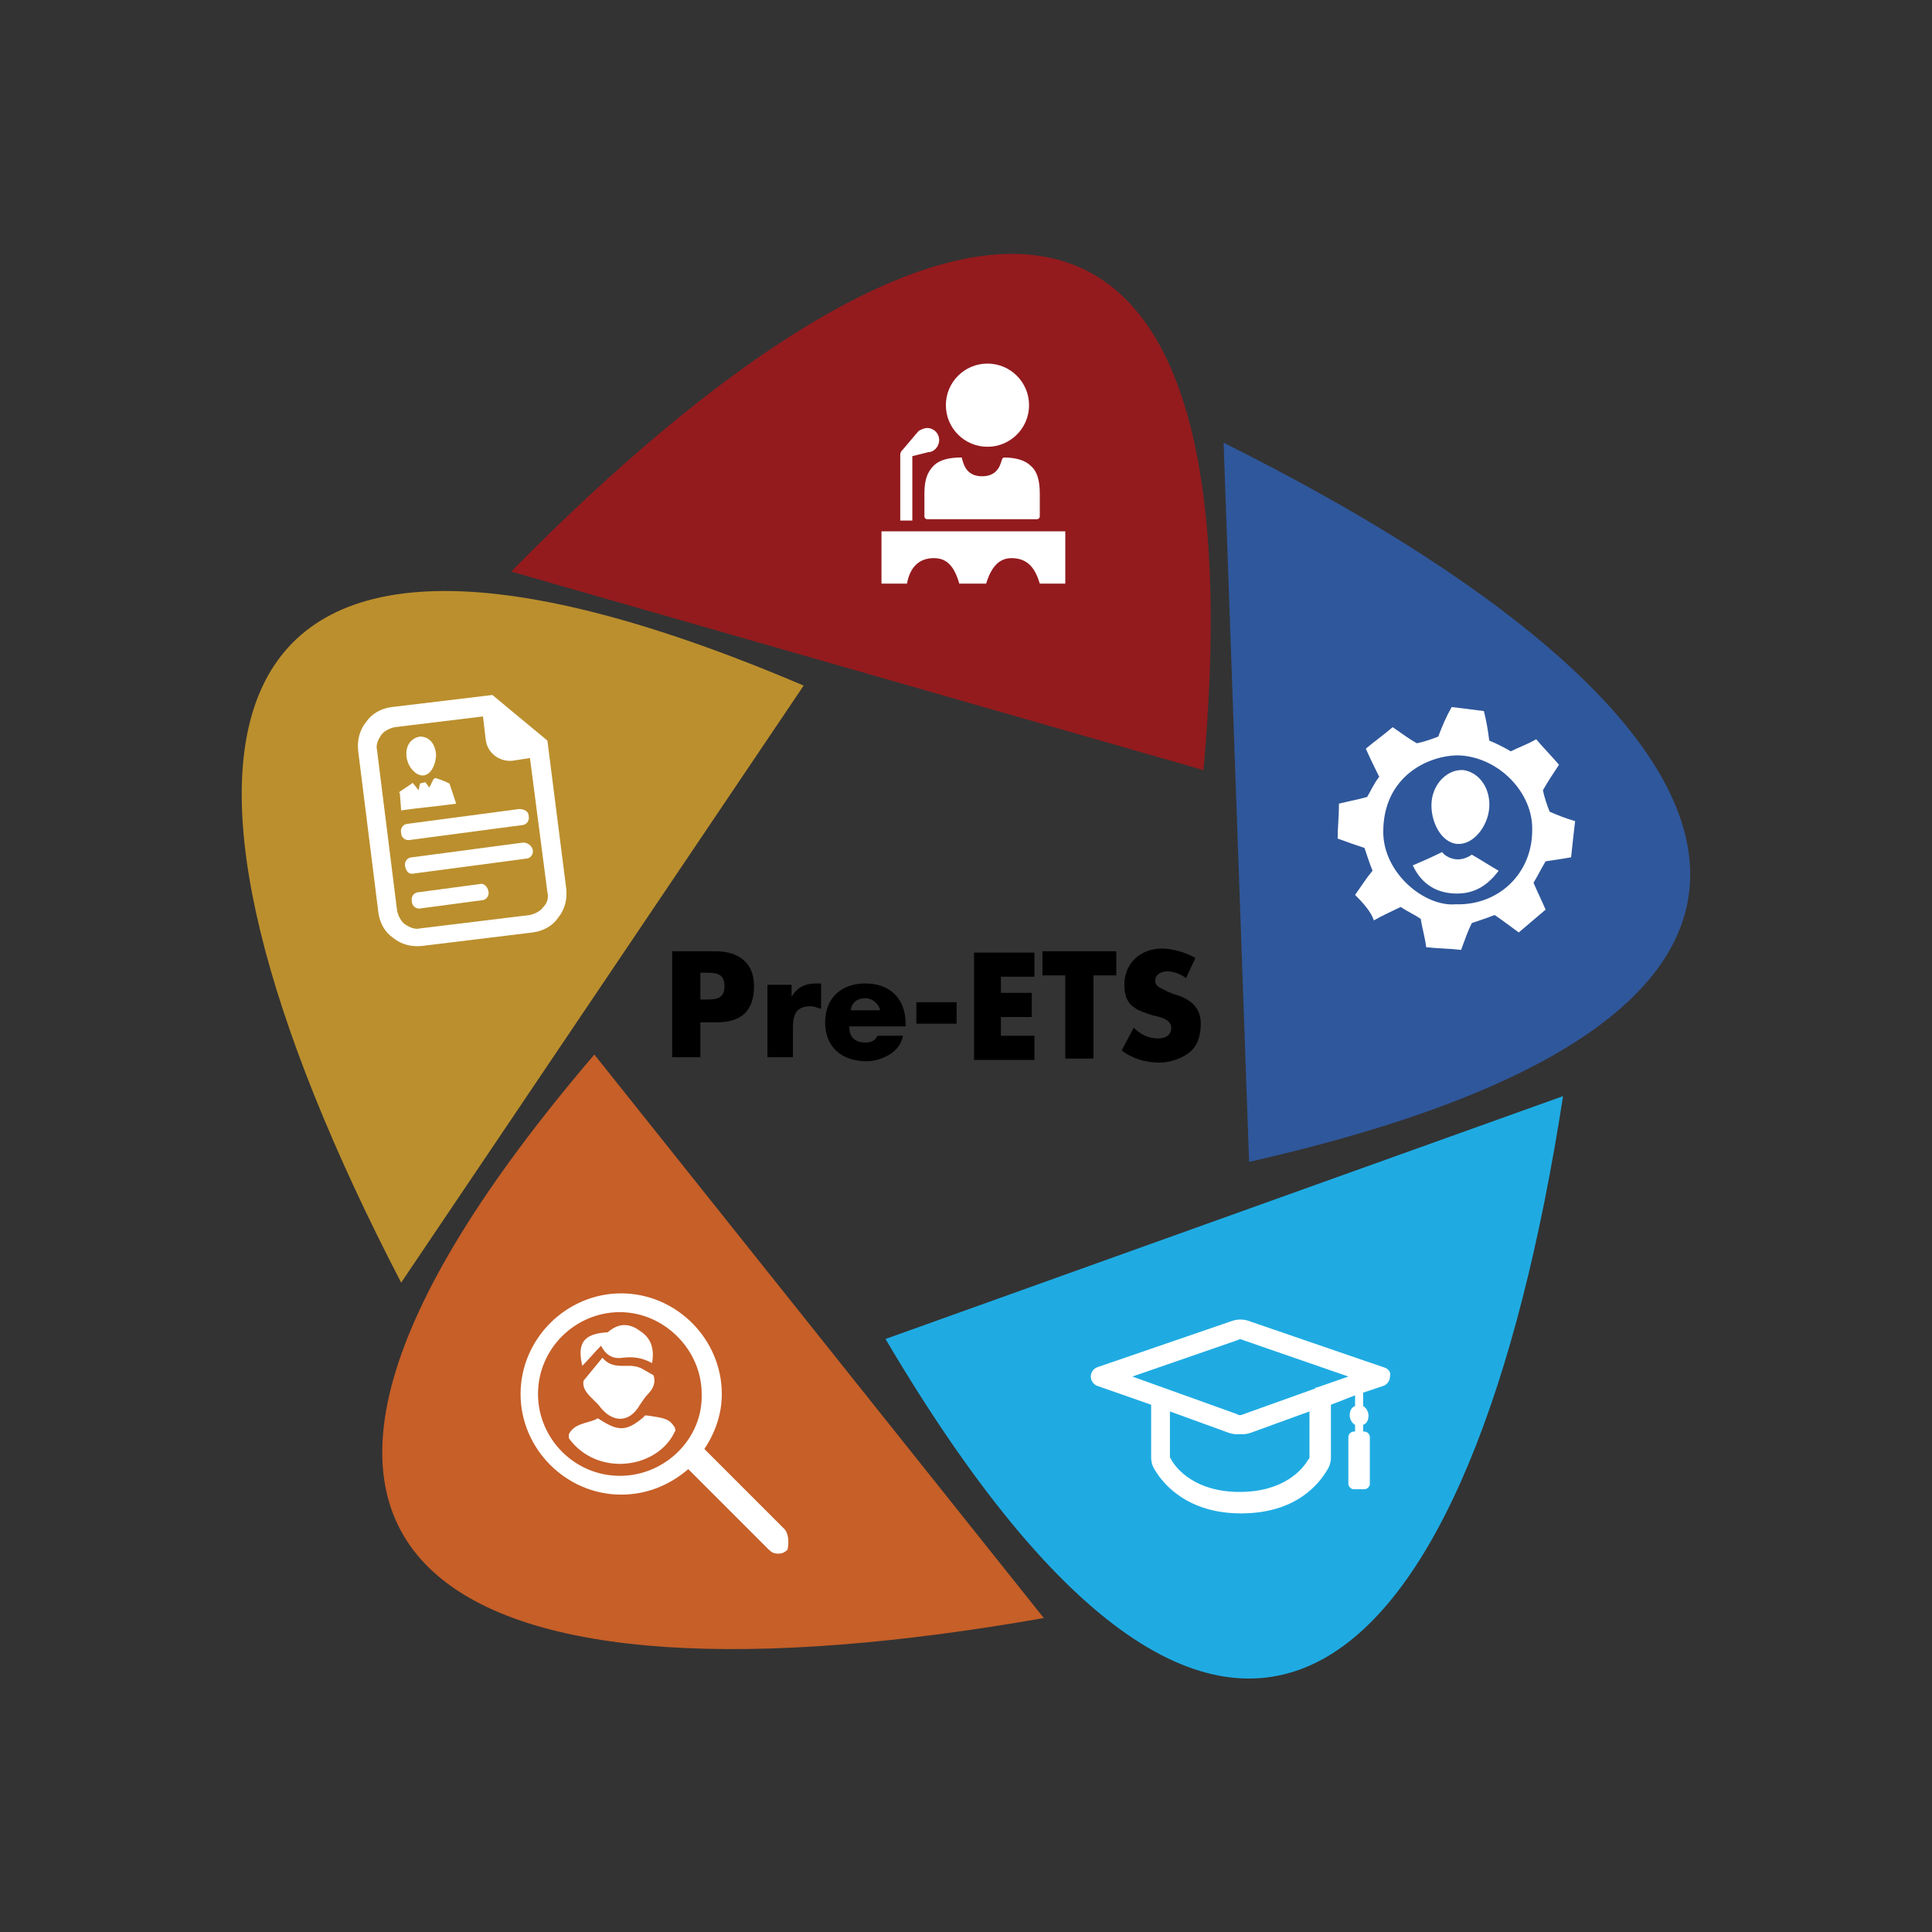
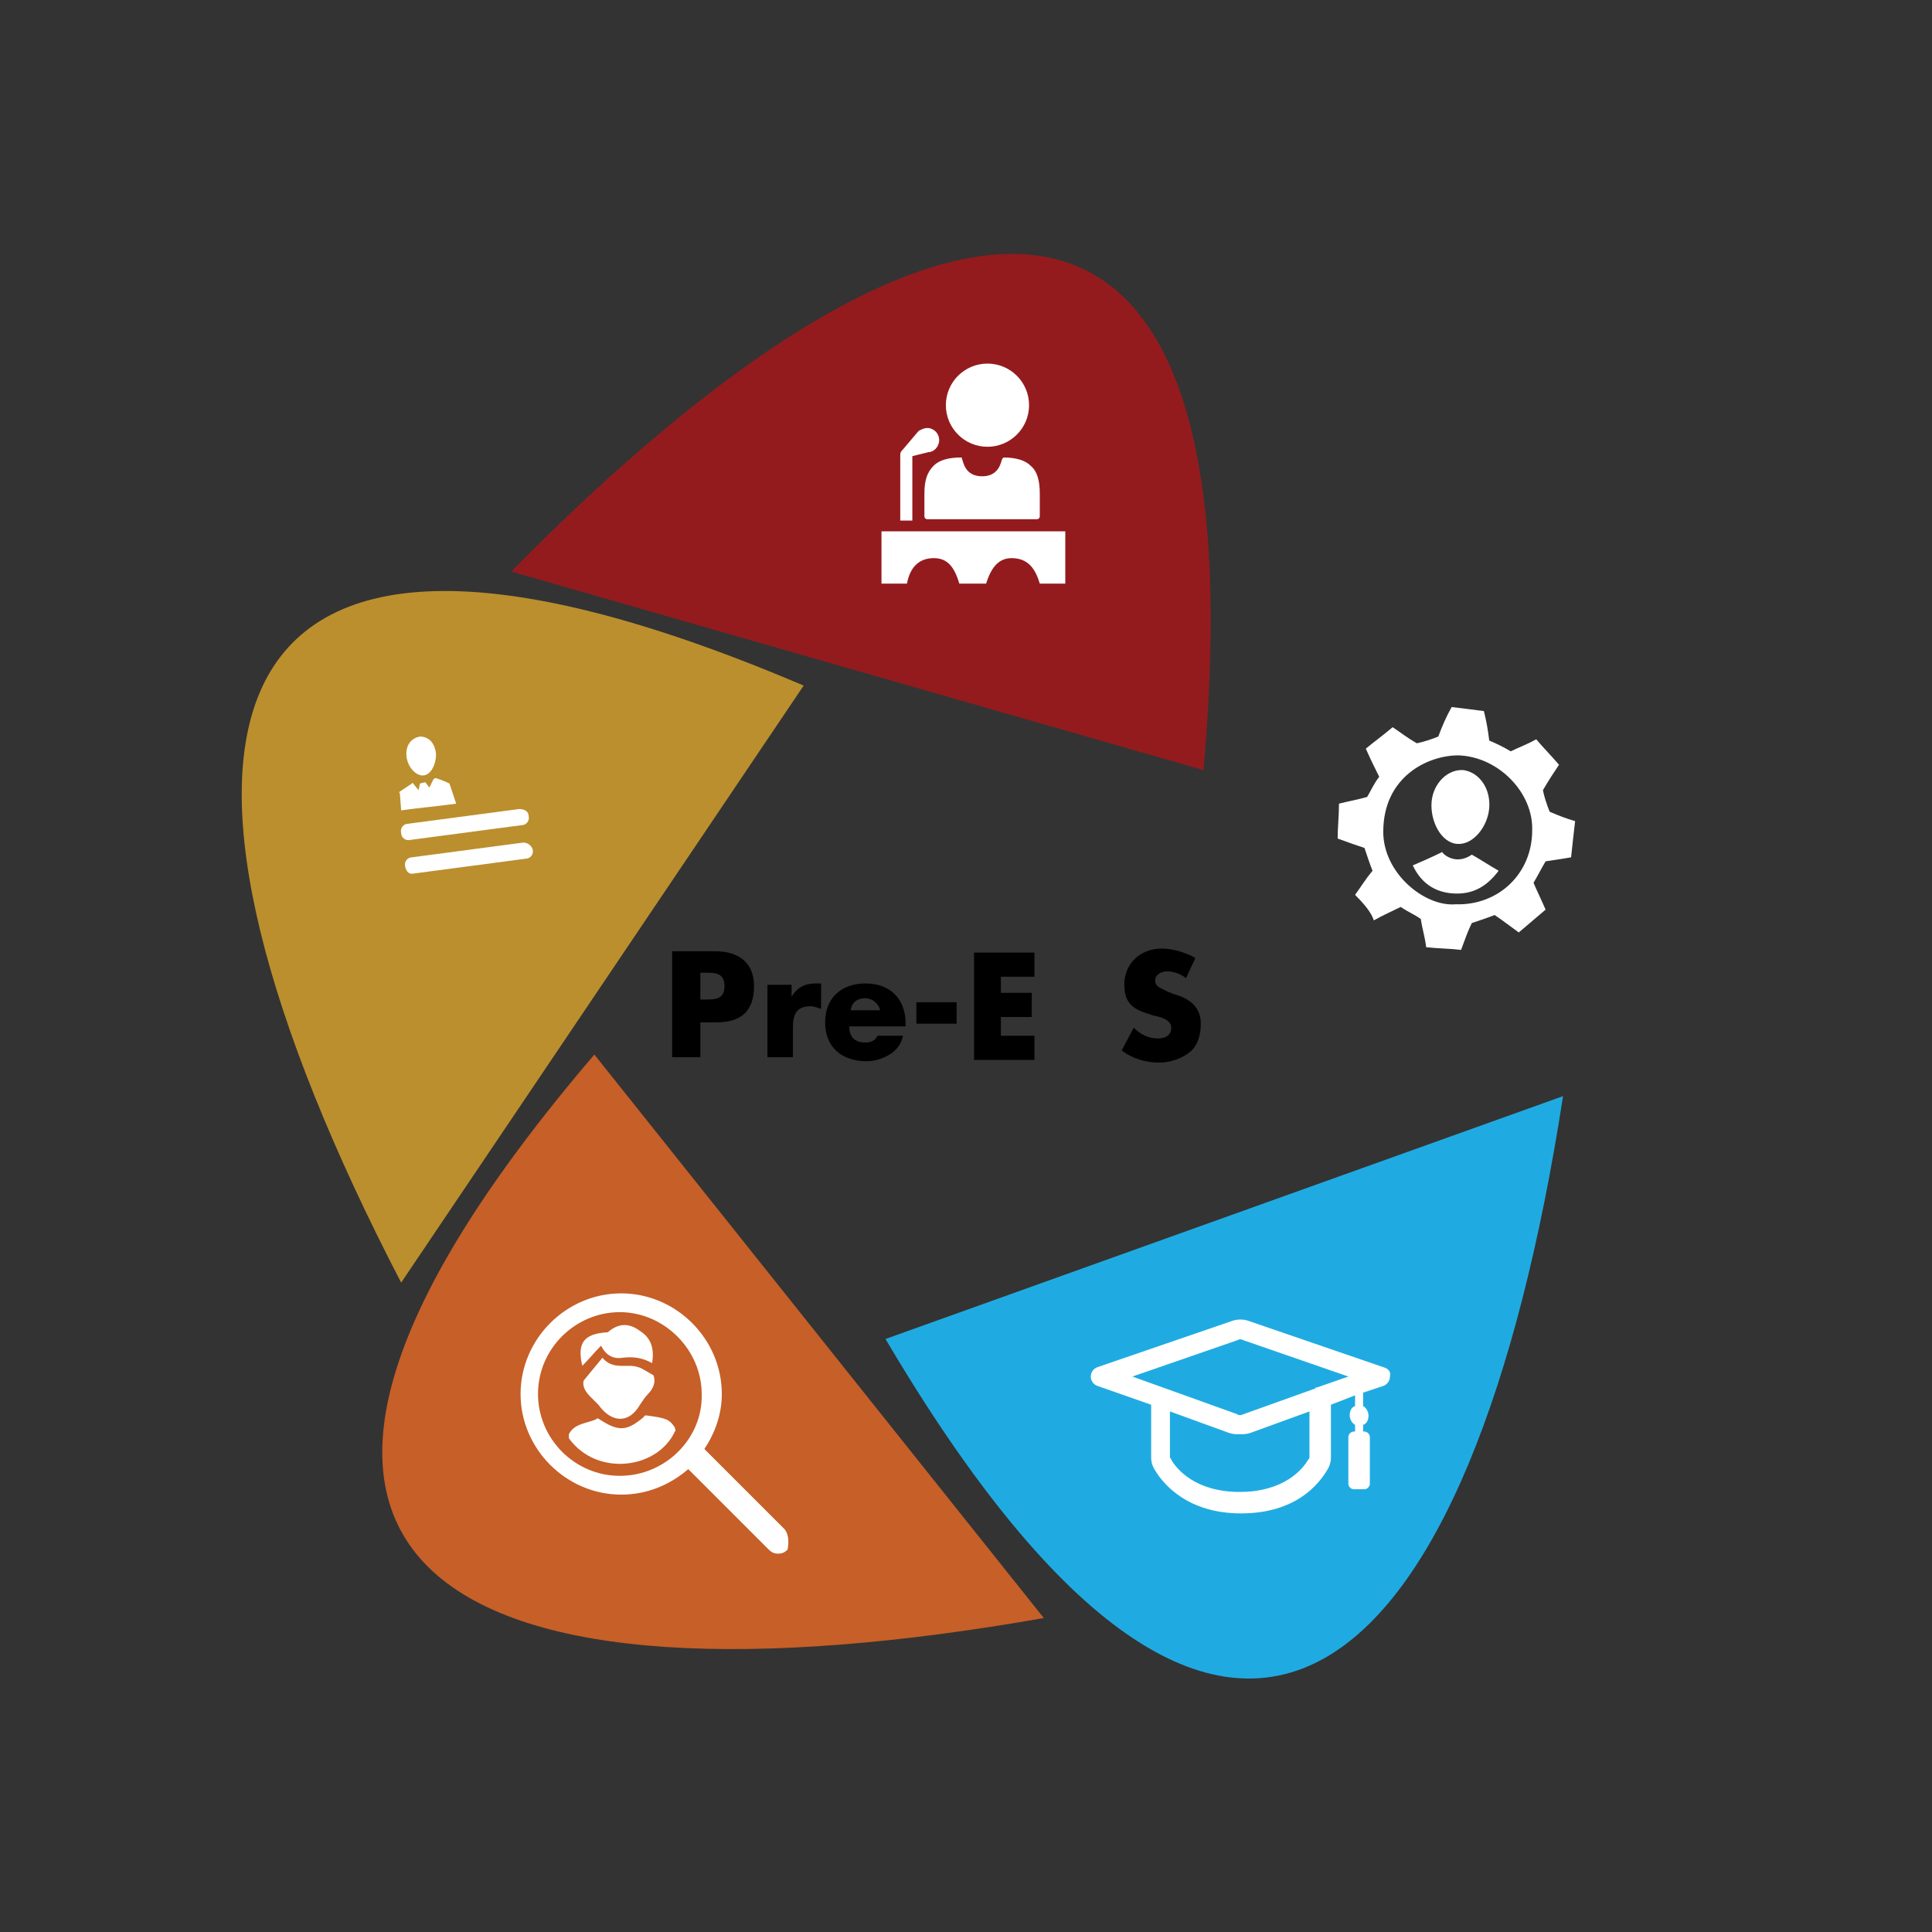
<svg xmlns="http://www.w3.org/2000/svg" version="1.1" id="Layer_1" x="0px" y="0px" viewBox="0 0 144 144" style="enable-background:new 0 0 144 144;" xml:space="preserve">
  <rect x="0" y="0" width="144" height="144" fill="#333333" stroke="none" />
  <style type="text/css"> .st0{fill:#BB8F2D;} .st1{fill:#C65F28;} .st2{fill:#1FABE2;} .st3{fill:#2F579B;} .st4{fill:#931B1E;} .st5{fill:#FFFFFF;} </style>
  <g>
    <path class="st0" d="M59.9,51.1c-47.4-20.2-50.2,5.6-30,44.5L59.9,51.1z" />
    <path class="st1" d="M44.3,78.6c-33.5,39.2-9.7,49.6,33.5,42L44.3,78.6z" />
    <path class="st2" d="M66,99.8c26.2,44.4,43.8,25.3,50.5-18.1L66,99.8z" />
-     <path class="st3" d="M93.1,86.6c50.3-11.4,37.4-34-1.9-53.6L93.1,86.6z" />
    <path class="st4" d="M89.7,57.4c4.6-51.4-20.9-46-51.6-14.8L89.7,57.4z" />
    <g>
      <path class="st5" d="M101,66.7c0.5-0.7,0.8-1.2,1.3-1.8c-0.2-0.5-0.4-1.1-0.6-1.7c-0.6-0.2-1.2-0.4-2-0.7c0-0.8,0.1-1.7,0.1-2.6 c0.8-0.2,1.4-0.3,2.1-0.5c0.3-0.5,0.5-1,0.9-1.5c-0.3-0.6-0.6-1.2-1-2.1c0.6-0.5,1.3-1,2-1.6c0.6,0.4,1.1,0.8,1.8,1.2 c0.5-0.1,1.1-0.3,1.6-0.5c0.3-0.8,0.6-1.5,1-2.2c0.9,0.1,1.6,0.2,2.4,0.3c0.2,0.8,0.3,1.4,0.4,2.2c0.5,0.2,1.1,0.5,1.6,0.8 c0.6-0.3,1.2-0.5,1.9-0.9c0.5,0.6,1.1,1.2,1.7,1.9c-0.4,0.6-0.8,1.2-1.2,1.9c0.1,0.5,0.3,1.1,0.5,1.6c0.7,0.3,1.2,0.5,1.9,0.7 c-0.1,0.9-0.2,1.7-0.3,2.7c-0.6,0.1-1.2,0.2-1.9,0.3c-0.3,0.5-0.6,1.1-0.9,1.6c0.3,0.7,0.6,1.3,0.9,2c-0.7,0.6-1.3,1.1-2,1.7 c-0.7-0.5-1.2-0.9-1.8-1.3c-0.5,0.2-1.1,0.4-1.7,0.6c-0.3,0.6-0.5,1.2-0.8,2c-0.8-0.1-1.7-0.1-2.6-0.2c-0.1-0.8-0.3-1.4-0.4-2.1 c-0.4-0.3-0.9-0.5-1.5-0.9c-0.6,0.3-1.3,0.6-2,1C102.2,68,101.7,67.4,101,66.7z M108.5,67.4c3.2,0.1,5.7-2.3,5.7-5.5 c0.1-2.8-2.5-5.5-5.5-5.6c-2.3,0-5.6,1.6-5.6,5.7C103.1,65.1,106.2,67.6,108.5,67.4z" />
      <path class="st5" d="M109.7,63.7c0.7,0.4,1.3,0.8,2,1.2c-0.9,1.2-1.9,1.7-3.1,1.7c-1.4,0-2.6-0.6-3.3-2.1c0.7-0.3,1.4-0.6,2.2-1 C107.4,63.5,108.4,64.6,109.7,63.7z" />
      <path class="st5" d="M111,60.2c-0.1,1.4-1.2,2.8-2.4,2.7c-1.2-0.1-2-1.7-1.9-3.1c0.1-1.4,1.2-2.5,2.4-2.4 C110.3,57.6,111.1,58.8,111,60.2z" />
    </g>
-     <path class="st5" d="M36.7,51.8l-7.5,0.9c-0.8,0.1-1.5,0.5-1.9,1.1c-0.5,0.6-0.7,1.4-0.6,2.2l1.5,12c0.1,0.8,0.5,1.5,1.1,1.9 c0.6,0.5,1.4,0.7,2.2,0.6l8.2-1c0.8-0.1,1.5-0.5,1.9-1.1c0.5-0.6,0.7-1.4,0.6-2.2l-1.4-11L36.7,51.8z M40.5,67.6 c-0.2,0.3-0.6,0.5-1,0.6l-8.2,1c-0.4,0.1-0.8-0.1-1.1-0.3c-0.3-0.2-0.5-0.6-0.6-1l-1.5-12c-0.1-0.4,0.1-0.8,0.3-1.1 c0.2-0.3,0.6-0.5,1-0.6l6.6-0.8l0.2,1.7c0.1,1,1,1.7,2,1.6l1.3-0.2l1.3,10C40.9,66.9,40.8,67.3,40.5,67.6z" />
    <path class="st5" d="M33.5,58.4C33.5,58.3,33.5,58.3,33.5,58.4c-0.4-0.2-0.7-0.3-1-0.4c-0.1,0-0.1,0-0.2,0.1 c-0.1,0.2-0.3,0.6-0.3,0.6l-0.3-0.4l-0.4,0.1l-0.1,0.5l-0.4-0.5c0,0-0.1-0.1-0.1,0l-0.9,0.6c0,0-0.1,0.1,0,0.1l0.1,1.3 c1.4-0.2,2.7-0.3,4.1-0.5L33.5,58.4z" />
    <path class="st5" d="M31.5,57.8c0.6,0,1-0.8,1-1.6c-0.1-0.9-0.6-1.3-1.2-1.3c-0.6,0.1-1.1,0.6-1,1.5C30.4,57.2,31,57.8,31.5,57.8z" />
    <path class="st5" d="M38.7,60.3l-8.3,1.1c-0.3,0-0.6,0.3-0.5,0.7c0,0.3,0.3,0.6,0.7,0.5l8.3-1.1c0.3,0,0.6-0.3,0.5-0.7 C39.4,60.5,39.1,60.3,38.7,60.3z" />
    <path class="st5" d="M39,62.8l-8.3,1.1c-0.3,0-0.6,0.3-0.5,0.7s0.3,0.6,0.7,0.5l8.3-1.1c0.3,0,0.6-0.3,0.5-0.7 C39.6,63,39.3,62.8,39,62.8z" />
-     <path class="st5" d="M35.7,65.9l-4.5,0.6c-0.3,0-0.6,0.3-0.5,0.7c0,0.3,0.3,0.6,0.7,0.5l4.5-0.6c0.3,0,0.6-0.3,0.5-0.7 S36,65.8,35.7,65.9z" />
    <g>
      <path d="M50.1,70.9h3.2c1.7,0,2.9,0.8,2.9,2.6c0,1.9-1,2.7-2.8,2.7h-1.2v2.6h-2.1V70.9z M52.2,74.5h0.3c0.8,0,1.5,0,1.5-1 c0-1-0.7-1-1.5-1h-0.3V74.5z" />
      <path d="M59,74.3L59,74.3c0.4-0.7,1-1,1.8-1h0.4v1.9c-0.3-0.1-0.5-0.2-0.8-0.2c-1.1,0-1.3,0.7-1.3,1.6v2.2h-1.9v-5.4H59V74.3z" />
      <path d="M67.4,76.5h-4.1c0,0.8,0.4,1.2,1.2,1.2c0.4,0,0.7-0.1,0.9-0.5h1.9c-0.1,0.6-0.5,1.1-1,1.4c-0.5,0.3-1.1,0.5-1.7,0.5 c-1.8,0-3.1-1-3.1-2.9c0-1.8,1.2-2.9,3-2.9c1.9,0,3,1.2,3,3V76.5z M65.6,75.3c-0.1-0.5-0.6-0.9-1.1-0.9c-0.6,0-1,0.3-1.1,0.9H65.6 z" />
      <path d="M71.3,74.7v1.6h-3v-1.6H71.3z" />
      <path d="M74.6,72.6V74h2.3v1.8h-2.3v1.4h2.5v1.8h-4.5v-8h4.5v1.8H74.6z" />
-       <path d="M81.5,78.9h-2.1v-6.2h-1.7v-1.8h5.5v1.8h-1.7V78.9z" />
      <path d="M88.4,72.9c-0.4-0.3-0.9-0.5-1.4-0.5c-0.4,0-0.9,0.2-0.9,0.7c0,0.5,0.6,0.6,0.9,0.8l0.5,0.2c1.1,0.3,2,0.9,2,2.2 c0,0.8-0.2,1.6-0.8,2.1c-0.6,0.5-1.5,0.8-2.3,0.8c-1,0-2-0.3-2.8-0.9l0.9-1.7c0.5,0.5,1.1,0.8,1.8,0.8c0.5,0,1-0.2,1-0.8 c0-0.6-0.8-0.8-1.3-0.9c-1.3-0.4-2.2-0.7-2.2-2.3c0-1.6,1.2-2.7,2.8-2.7c0.8,0,1.8,0.3,2.5,0.7L88.4,72.9z" />
    </g>
    <g>
      <path class="st5" d="M71.5,43.5c-0.4-1.4-1-1.9-1.9-1.9c-1.2,0-1.8,0.8-2,1.9c-0.6,0-1.3,0-1.9,0c0-1.3,0-2.5,0-3.9 c4.6,0,9.1,0,13.7,0c0,1.3,0,2.5,0,3.9c-0.6,0-1.2,0-1.9,0c-0.3-1-0.8-1.9-2.1-1.9c-0.9,0-1.5,0.6-1.9,1.9 C72.8,43.5,72.2,43.5,71.5,43.5z" />
      <g>
        <path class="st5" d="M69.1,38.7c-0.1,0-0.2-0.1-0.2-0.2c0-0.3,0-0.5,0-0.8c0-0.3,0-0.6,0-0.9c0-1,0.2-1.6,0.7-2.1 c0.4-0.4,1.1-0.6,2-0.6c0.1,0,0.1,0,0.1,0.1c0.1,0.2,0.2,1.3,1.5,1.3s1.4-1.1,1.5-1.3c0,0,0.1-0.1,0.1-0.1c0.9,0,1.6,0.2,2,0.6 c0.5,0.4,0.7,1.1,0.7,2.1c0,0.3,0,0.6,0,0.9c0,0.3,0,0.5,0,0.8c0,0.1-0.1,0.2-0.2,0.2h-4.3H69.1z" />
        <circle class="st5" cx="73.6" cy="30.2" r="3.1" />
        <path class="st5" d="M70,32.8c0-0.5-0.4-0.9-0.9-0.9c-0.2,0-0.4,0.1-0.6,0.2l0,0l-0.1,0.1c0,0,0,0,0,0l-1.1,1.3l0,0 c-0.1,0.1-0.2,0.2-0.2,0.4v0.6v0.1v4.2h0.9v-4.2v-0.1V34l1.2-0.3l0,0C69.6,33.7,70,33.3,70,32.8z" />
      </g>
    </g>
    <g>
      <path class="st5" d="M58.5,114l-6-6c0.8-1.2,1.3-2.6,1.3-4.1c0-4.1-3.4-7.5-7.5-7.5s-7.5,3.4-7.5,7.5c0,4.1,3.4,7.5,7.5,7.5 c1.9,0,3.6-0.7,5-1.9l6,6c0.2,0.2,0.4,0.3,0.7,0.3s0.5-0.1,0.7-0.3C58.8,115,58.8,114.4,58.5,114z M46.2,110 c-3.4,0-6.1-2.8-6.1-6.1c0-3.4,2.8-6.1,6.1-6.1s6.1,2.8,6.1,6.1C52.4,107.2,49.6,110,46.2,110z" />
      <path class="st5" d="M48.2,105.5c-0.1,0-0.2,0-0.2,0.1c-1.3,1.1-1.9,1.1-3.3,0.2c-0.1-0.1-0.2-0.1-0.3,0c-0.7,0.3-1.6,0.3-2,1.1 c0,0.1,0,0.2,0,0.3c2.1,2.9,6.6,2.3,7.9-0.5c0.1-0.1,0-0.2,0-0.3C49.9,105.8,49.7,105.7,48.2,105.5z" />
      <path class="st5" d="M44,104.1c0.2,0.2,0.4,0.4,0.6,0.6c1,1.4,2.3,1.4,3.1,0c0.2-0.3,0.4-0.6,0.6-0.8c0.4-0.4,0.6-0.9,0.4-1.4 l-0.7-0.4c-0.3-0.2-0.7-0.3-1.1-0.3c-0.7,0-1.4,0.1-2-0.6l-1.4,1.7C43.4,103.3,43.6,103.7,44,104.1z" />
      <path class="st5" d="M44.8,100.3c0.4,0.8,1,1,1.6,0.9c0.8-0.1,1.5,0,2.2,0.4c0.2-1.1-0.1-1.9-0.9-2.4c-0.8-0.6-1.6-0.6-2.4,0.1 c-1.8,0.1-2.3,0.8-1.9,2.5C43.9,101.3,44.3,100.8,44.8,100.3z" />
    </g>
    <path class="st5" d="M103.1,101.9l-9.9-3.4c-0.5-0.2-1-0.2-1.5,0l-9.9,3.4c-0.3,0.1-0.5,0.4-0.5,0.7c0,0.3,0.2,0.6,0.5,0.7l4,1.4 v3.9c0,0.4,0.1,0.7,0.3,1c0.6,1,2.4,3.2,6.4,3.2c4.1,0,5.8-2.2,6.4-3.2c0.2-0.3,0.3-0.6,0.3-1v-3.9l1.8-0.7v0.8 c-0.3,0.1-0.4,0.4-0.4,0.7s0.2,0.6,0.4,0.7v0.5h-0.1c-0.2,0-0.4,0.2-0.4,0.4v3.5c0,0.2,0.2,0.4,0.4,0.4h0.8c0.2,0,0.4-0.2,0.4-0.4 v-3.5c0-0.2-0.2-0.4-0.4-0.4h-0.1v-0.5c0.3-0.1,0.4-0.4,0.4-0.7s-0.2-0.6-0.4-0.7v-1l1.5-0.5c0.3-0.1,0.5-0.4,0.5-0.7 C103.7,102.3,103.5,102,103.1,101.9z M97.6,108.6c0,0.1,0,0.1-0.1,0.2c-0.4,0.7-1.8,2.4-5.1,2.4c-3.3,0-4.7-1.7-5.1-2.4 c0-0.1-0.1-0.1-0.1-0.2v-3.4l4.4,1.6c0.3,0.1,0.5,0.1,0.8,0.1c0.3,0,0.5,0,0.8-0.1l4.4-1.6V108.6z M98.2,103.4 c-0.1,0-0.1,0-0.2,0.1l-5.3,1.9c-0.2,0.1-0.4,0.1-0.5,0l-7.8-2.8l7.8-2.7c0.2-0.1,0.3-0.1,0.5,0l7.8,2.7L98.2,103.4z" />
  </g>
</svg>